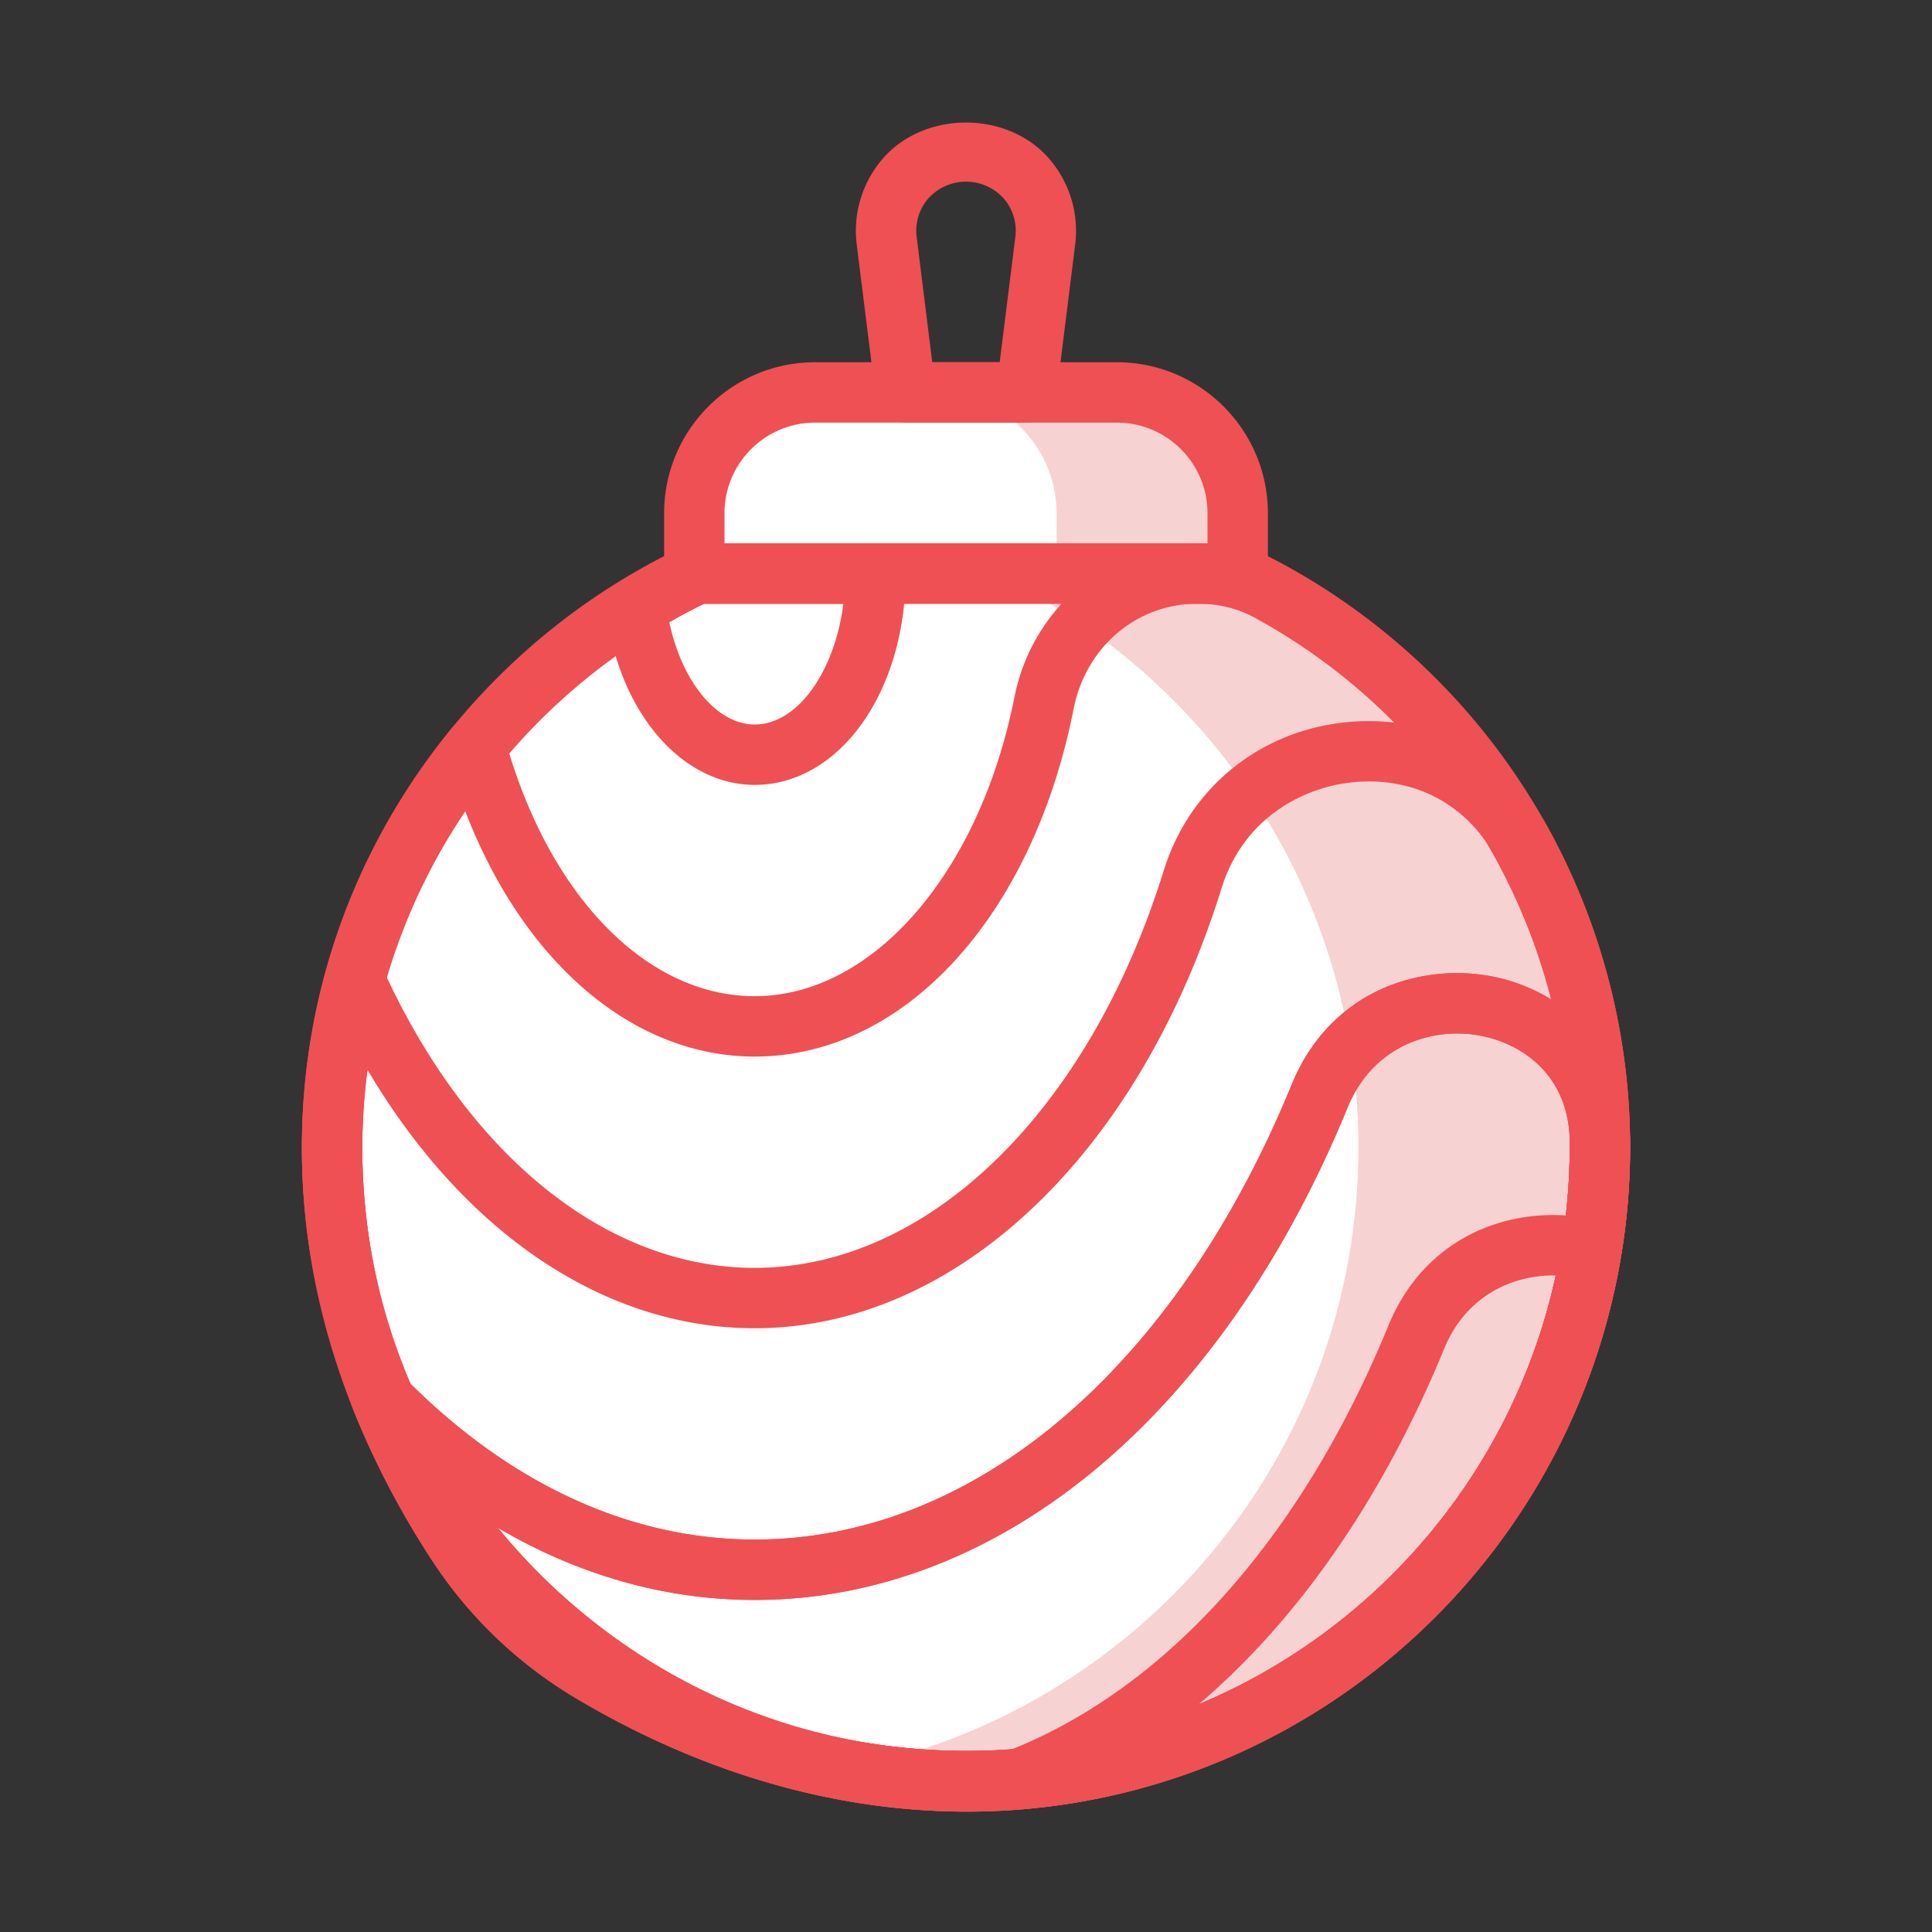
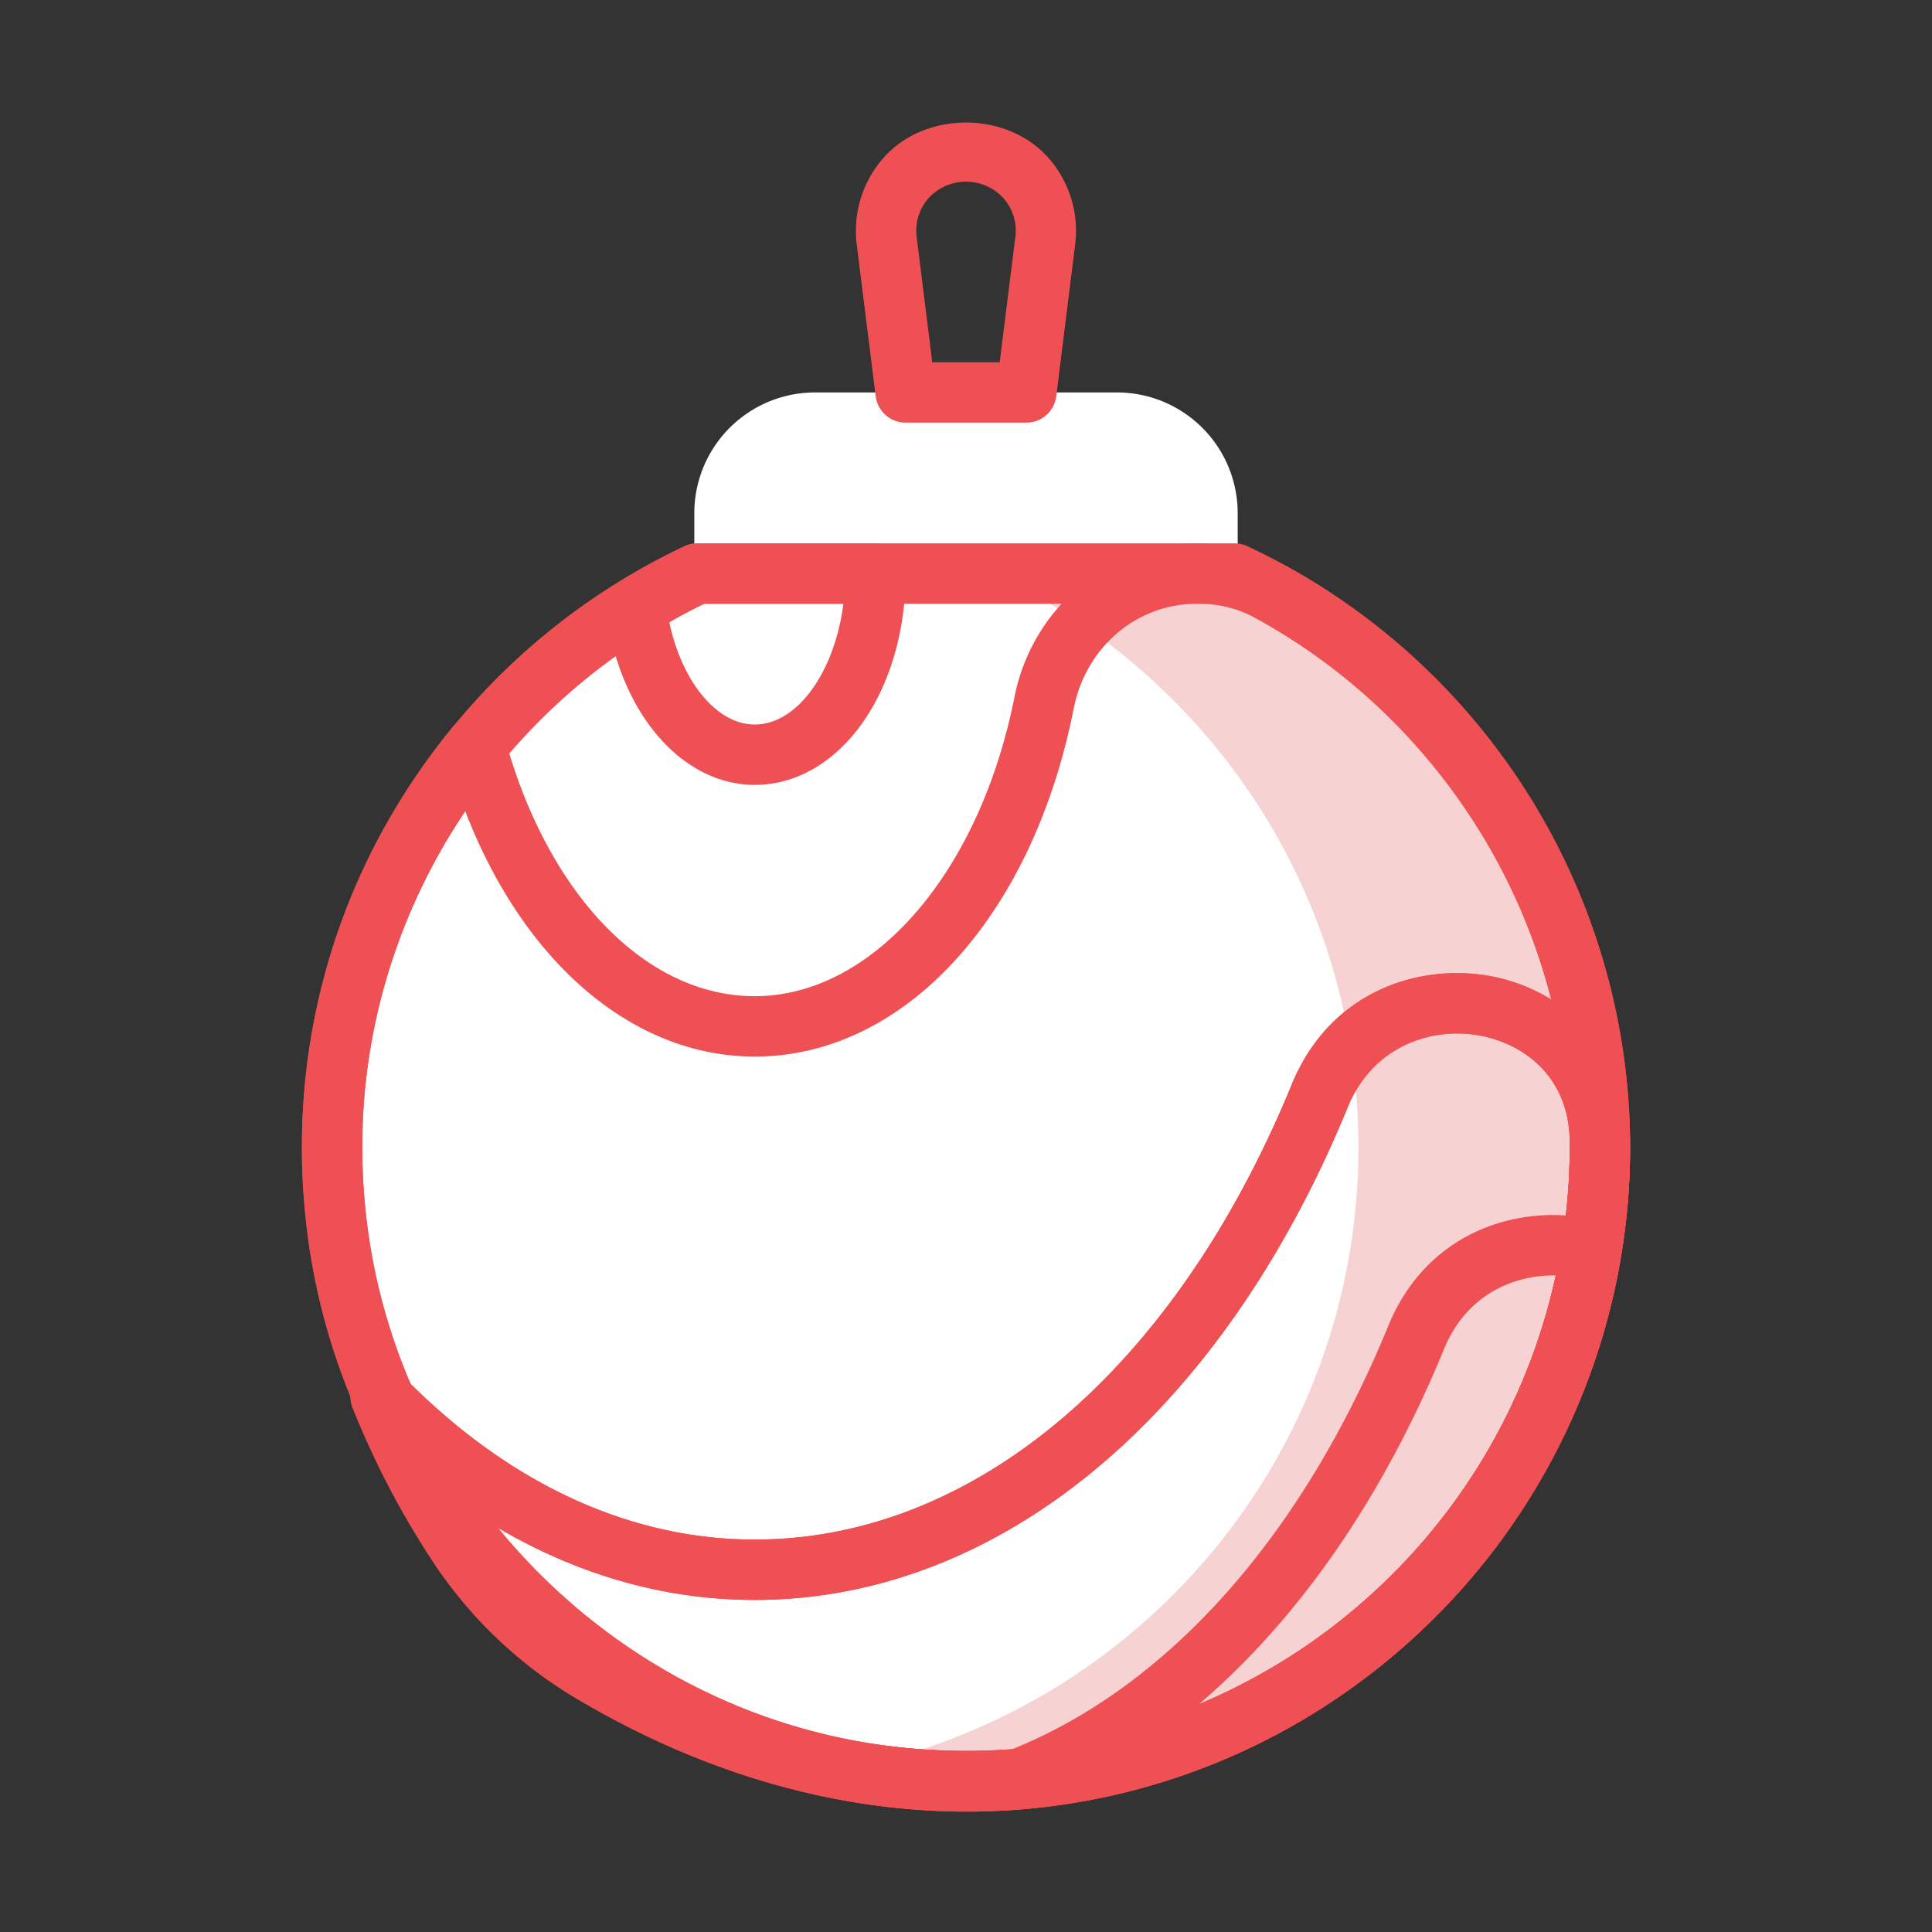
<svg xmlns="http://www.w3.org/2000/svg" id="Layer_1" x="0" y="0" version="1.1" viewBox="0 0 32 32" xml:space="preserve">
  <rect x="0" y="0" width="32" height="32" fill="#333333" stroke="none" />
  <path fill="#fff" d="M20.45 9.5h-8.9C7.979 11.176 5.5 14.794 5.5 19c0 5.799 4.701 10.5 10.5 10.5S26.5 24.799 26.5 19c0-4.206-2.479-7.824-6.05-9.5z" />
  <path fill="#fff" d="M10.537 10.052c.173 1.392.985 2.448 1.963 2.448 1.105 0 2-1.343 2-3h-2.95c-.35.164-.685.352-1.013.552z" />
  <path fill="#fff" d="M12.5 21.5c3.211 0 5.981-2.839 7.254-6.935.75-2.414 4.007-2.879 5.333-.796a10.555 10.555 0 0 0-4.081-3.989 2.48 2.48 0 0 0-1.178-.28c-1.254 0-2.291.911-2.535 2.141C16.679 14.74 14.765 17 12.5 17c-2.085 0-3.87-1.915-4.621-4.636a10.46 10.46 0 0 0-2 3.872C7.319 19.412 9.747 21.5 12.5 21.5z" />
  <path fill="#fff" d="M23.458 22.148c.526-1.28 1.795-1.713 2.873-1.452l.025.006c-.191 1.175.144.107.144-1.702v-.087c-.021-2.605-3.65-3.174-4.639-.765C19.926 22.859 16.46 26 12.5 26c-2.298 0-4.43-1.06-6.195-2.868a13.68 13.68 0 0 0 1.271 2.44 6.8 6.8 0 0 0 2.213 2.122c2.424 1.444 4.868 1.953 7.113 1.762 2.76-1.09 5.095-3.75 6.556-7.308z" />
  <path fill="#f7d2d2" d="M20.45 9.5h-4c3.571 1.676 6.05 5.294 6.05 9.5 0 5.114-3.658 9.37-8.5 10.304.648.125 1.315.196 2 .196 5.799 0 10.5-4.701 10.5-10.5 0-4.206-2.479-7.824-6.05-9.5z" />
  <path fill="#fff" d="M20.5 9.5h-9v-1a2 2 0 0 1 2-2h5a2 2 0 0 1 2 2v1z" />
-   <path fill="#f7d2d2" d="M18.5 6.5h-3a2 2 0 0 1 2 2v1h3v-1a2 2 0 0 0-2-2z" />
-   <path fill="#ef5054" d="M20.5 10h-9a.5.5 0 0 1-.5-.5v-1C11 7.121 12.121 6 13.5 6h5C19.879 6 21 7.121 21 8.5v1a.5.5 0 0 1-.5.5zM12 9h8v-.5c0-.827-.673-1.5-1.5-1.5h-5c-.827 0-1.5.673-1.5 1.5V9z" />
  <path fill="#ef5054" d="M17 7h-2a.5.5 0 01-.496-.438L14.19 4.05a1.829 1.829 0 01.441-1.433c.691-.783 2.045-.783 2.736 0 .346.393.507.915.441 1.434l-.313 2.511A.497.497 0 0117 7zm-1.559-1h1.117l.259-2.073a.812.812 0 00-.199-.647.84.84 0 00-1.236 0 .812.812 0 00-.199.646L15.441 6zM16 30C9.935 30 5 25.065 5 19c0-4.239 2.487-8.146 6.338-9.953A.516.516 0 0111.55 9h8.9c.073 0 .146.017.212.047C24.513 10.854 27 14.761 27 19c0 6.065-4.935 11-11 11zm-4.337-20C8.219 11.663 6 15.184 6 19c0 5.514 4.486 10 10 10s10-4.486 10-10c0-3.816-2.219-7.337-5.663-9h-8.674z" />
  <path fill="#ef5054" d="M12.5 13c-1.217 0-2.252-1.214-2.459-2.887a.5.5 0 0 1 .235-.488c.343-.21.694-.405 1.061-.578A.524.524 0 0 1 11.55 9h2.95a.5.5 0 0 1 .5.5c0 1.963-1.098 3.5-2.5 3.5zm-1.414-2.693c.209.985.786 1.693 1.414 1.693.711 0 1.325-.875 1.469-2h-2.306a9.35 9.35 0 0 0-.577.307z" />
  <path fill="#ef5054" d="M16.019 30.001c-.422 0-.848-.023-1.276-.071-4.945-.549-9.003-4.527-9.646-9.461-.399-3.062.452-6.053 2.397-8.422a.509.509 0 0 1 .49-.172.503.503 0 0 1 .379.356c.714 2.593 2.338 4.269 4.137 4.269 1.955 0 3.724-2.038 4.303-4.956C17.095 10.07 18.367 9 19.828 9c.516 0 1.005.118 1.416.342A10.992 10.992 0 0 1 27 19c0 3.125-1.336 6.113-3.666 8.198a10.87 10.87 0 0 1-7.315 2.803zM7.705 13.433c-1.368 2.018-1.94 4.437-1.617 6.907.584 4.481 4.271 8.097 8.765 8.596 2.896.319 5.666-.561 7.814-2.482A10.017 10.017 0 0 0 26 19a9.992 9.992 0 0 0-5.233-8.779 1.964 1.964 0 0 0-.939-.221c-1.001 0-1.842.715-2.045 1.739-.682 3.446-2.805 5.761-5.283 5.761-2.021 0-3.834-1.566-4.795-4.067z" />
-   <path fill="#ef5054" d="M16.017 30.006c-2.175 0-4.404-.637-6.518-1.903a7.262 7.262 0 0 1-2.342-2.256c-2.578-3.96-2.38-7.484-1.76-9.743a.499.499 0 0 1 .937-.073C7.745 19.142 10.05 21 12.5 21c2.873 0 5.533-2.584 6.776-6.583.425-1.365 1.58-2.306 3.016-2.454 1.386-.142 2.663.514 3.33 1.714A10.972 10.972 0 0 1 27 19c0 3.955-2.14 7.625-5.585 9.577a10.876 10.876 0 0 1-5.398 1.429zM6.088 17.721c-.337 2.535.312 5.13 1.907 7.58a6.266 6.266 0 0 0 2.018 1.944c3.62 2.169 7.596 2.338 10.909.462A10.024 10.024 0 0 0 26 19a9.976 9.976 0 0 0-1.251-4.837c-.478-.858-1.35-1.309-2.354-1.205-.808.083-1.801.589-2.163 1.756C18.855 19.14 15.82 22 12.5 22c-2.485 0-4.812-1.575-6.412-4.279z" />
  <path fill="#ef5054" d="M16.016 30.006c-2.162 0-4.38-.629-6.483-1.882a7.325 7.325 0 0 1-2.376-2.28 14.2 14.2 0 0 1-1.317-2.529.5.5 0 0 1 .822-.534c1.736 1.78 3.755 2.719 5.838 2.719 3.634 0 6.96-2.819 8.897-7.541.638-1.553 2.127-2.015 3.317-1.786 1.128.218 2.272 1.148 2.285 2.736V19c0 3.949-2.135 7.616-5.572 9.569a10.875 10.875 0 0 1-5.411 1.437zm-8.18-4.956c.052.083.104.166.158.249a6.327 6.327 0 0 0 2.05 1.966c3.617 2.154 7.587 2.315 10.89.436A10.03 10.03 0 0 0 26 19l.5-.087-.5.004c-.009-1.091-.768-1.626-1.475-1.762-.79-.153-1.779.154-2.202 1.183-2.097 5.111-5.77 8.162-9.823 8.162-1.626 0-3.207-.495-4.664-1.45z" />
  <path fill="#ef5054" d="M16.016 30.006c-2.162 0-4.38-.629-6.483-1.882a7.325 7.325 0 0 1-2.376-2.28 14.2 14.2 0 0 1-1.317-2.529.5.5 0 0 1 .822-.534c1.736 1.78 3.755 2.719 5.838 2.719 3.634 0 6.96-2.819 8.897-7.541.638-1.553 2.127-2.015 3.317-1.786 1.128.218 2.272 1.148 2.285 2.736V19c0 3.949-2.135 7.616-5.572 9.569a10.875 10.875 0 0 1-5.411 1.437zm-8.18-4.956c.052.083.104.166.158.249a6.327 6.327 0 0 0 2.05 1.966c3.617 2.154 7.587 2.315 10.89.436A10.03 10.03 0 0 0 26 19l.5-.087-.5.004c-.009-1.091-.768-1.626-1.475-1.762-.79-.153-1.779.154-2.202 1.183-2.097 5.111-5.77 8.162-9.823 8.162-1.626 0-3.207-.495-4.664-1.45z" />
  <path fill="#ef5054" d="M16.901 29.956a.498.498 0 0 1-.486-.386.498.498 0 0 1 .303-.579c2.609-1.031 4.839-3.528 6.277-7.032.67-1.633 2.279-2.047 3.484-1.741a.499.499 0 0 1 .371.565 10.969 10.969 0 0 1-9.949 9.173zm8.83-8.831c-.7 0-1.455.348-1.811 1.214-1.014 2.468-2.409 4.477-4.06 5.886a9.97 9.97 0 0 0 5.907-7.099l-.036-.001z" />
</svg>